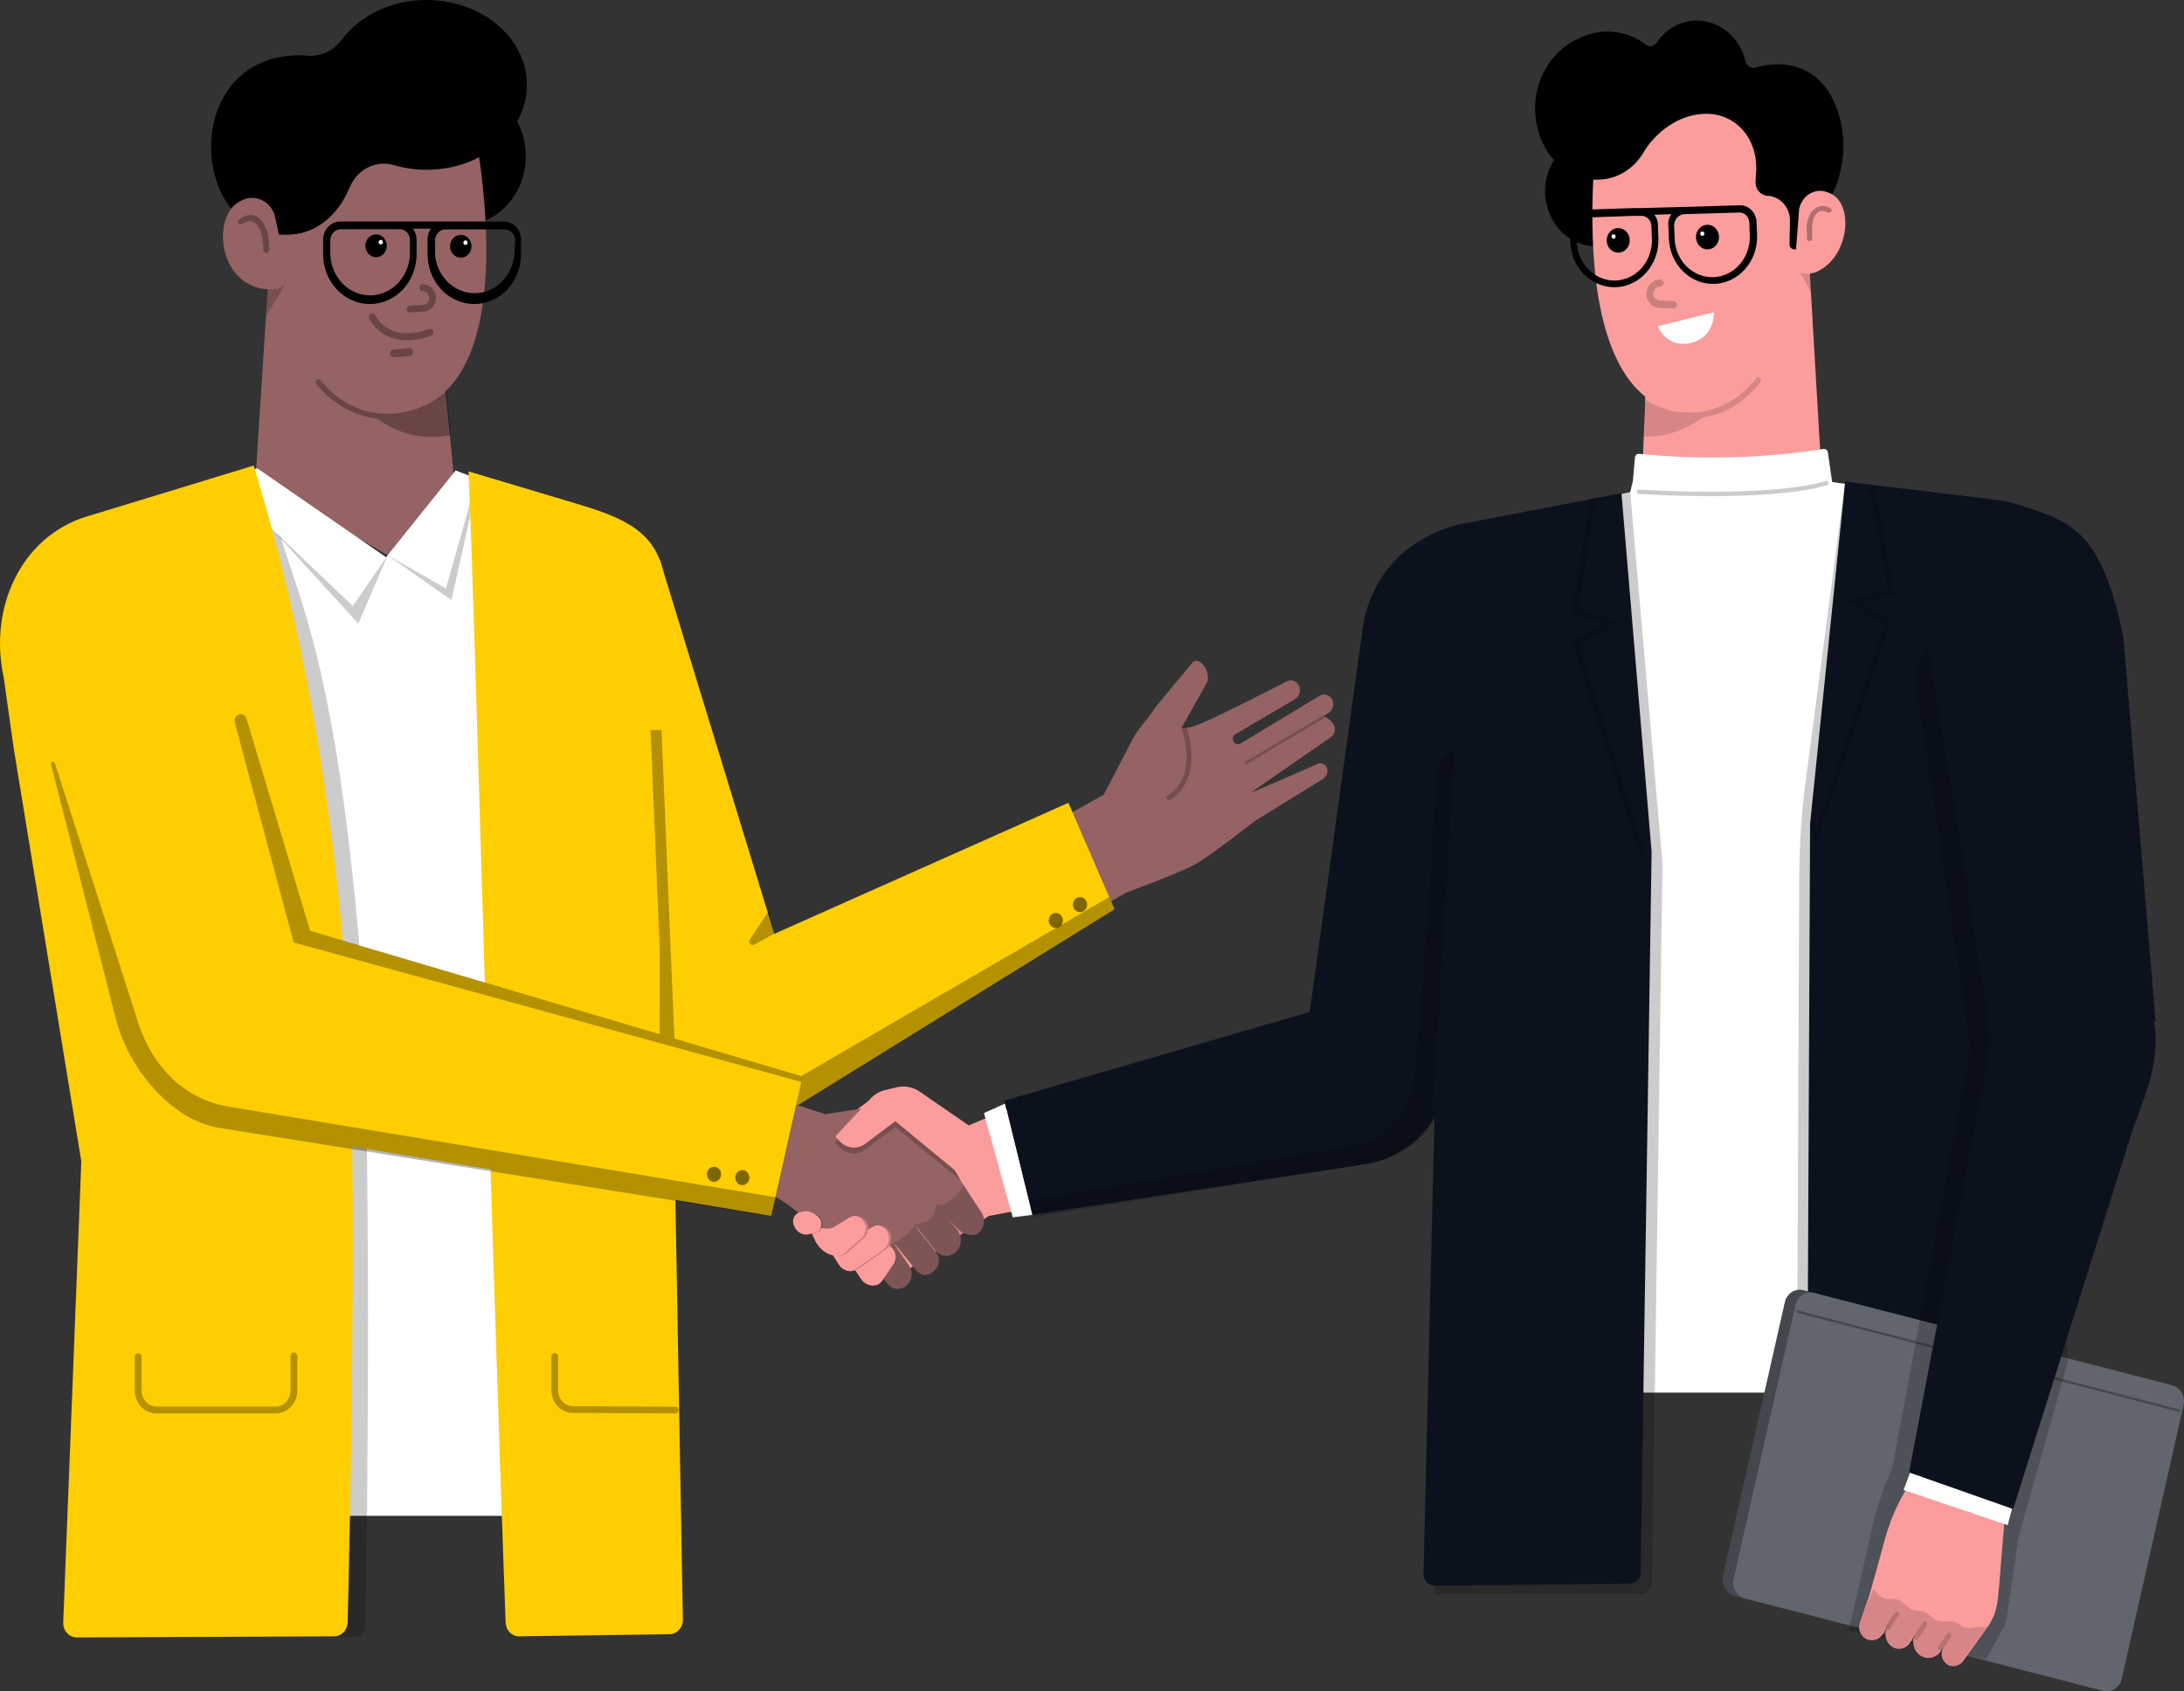
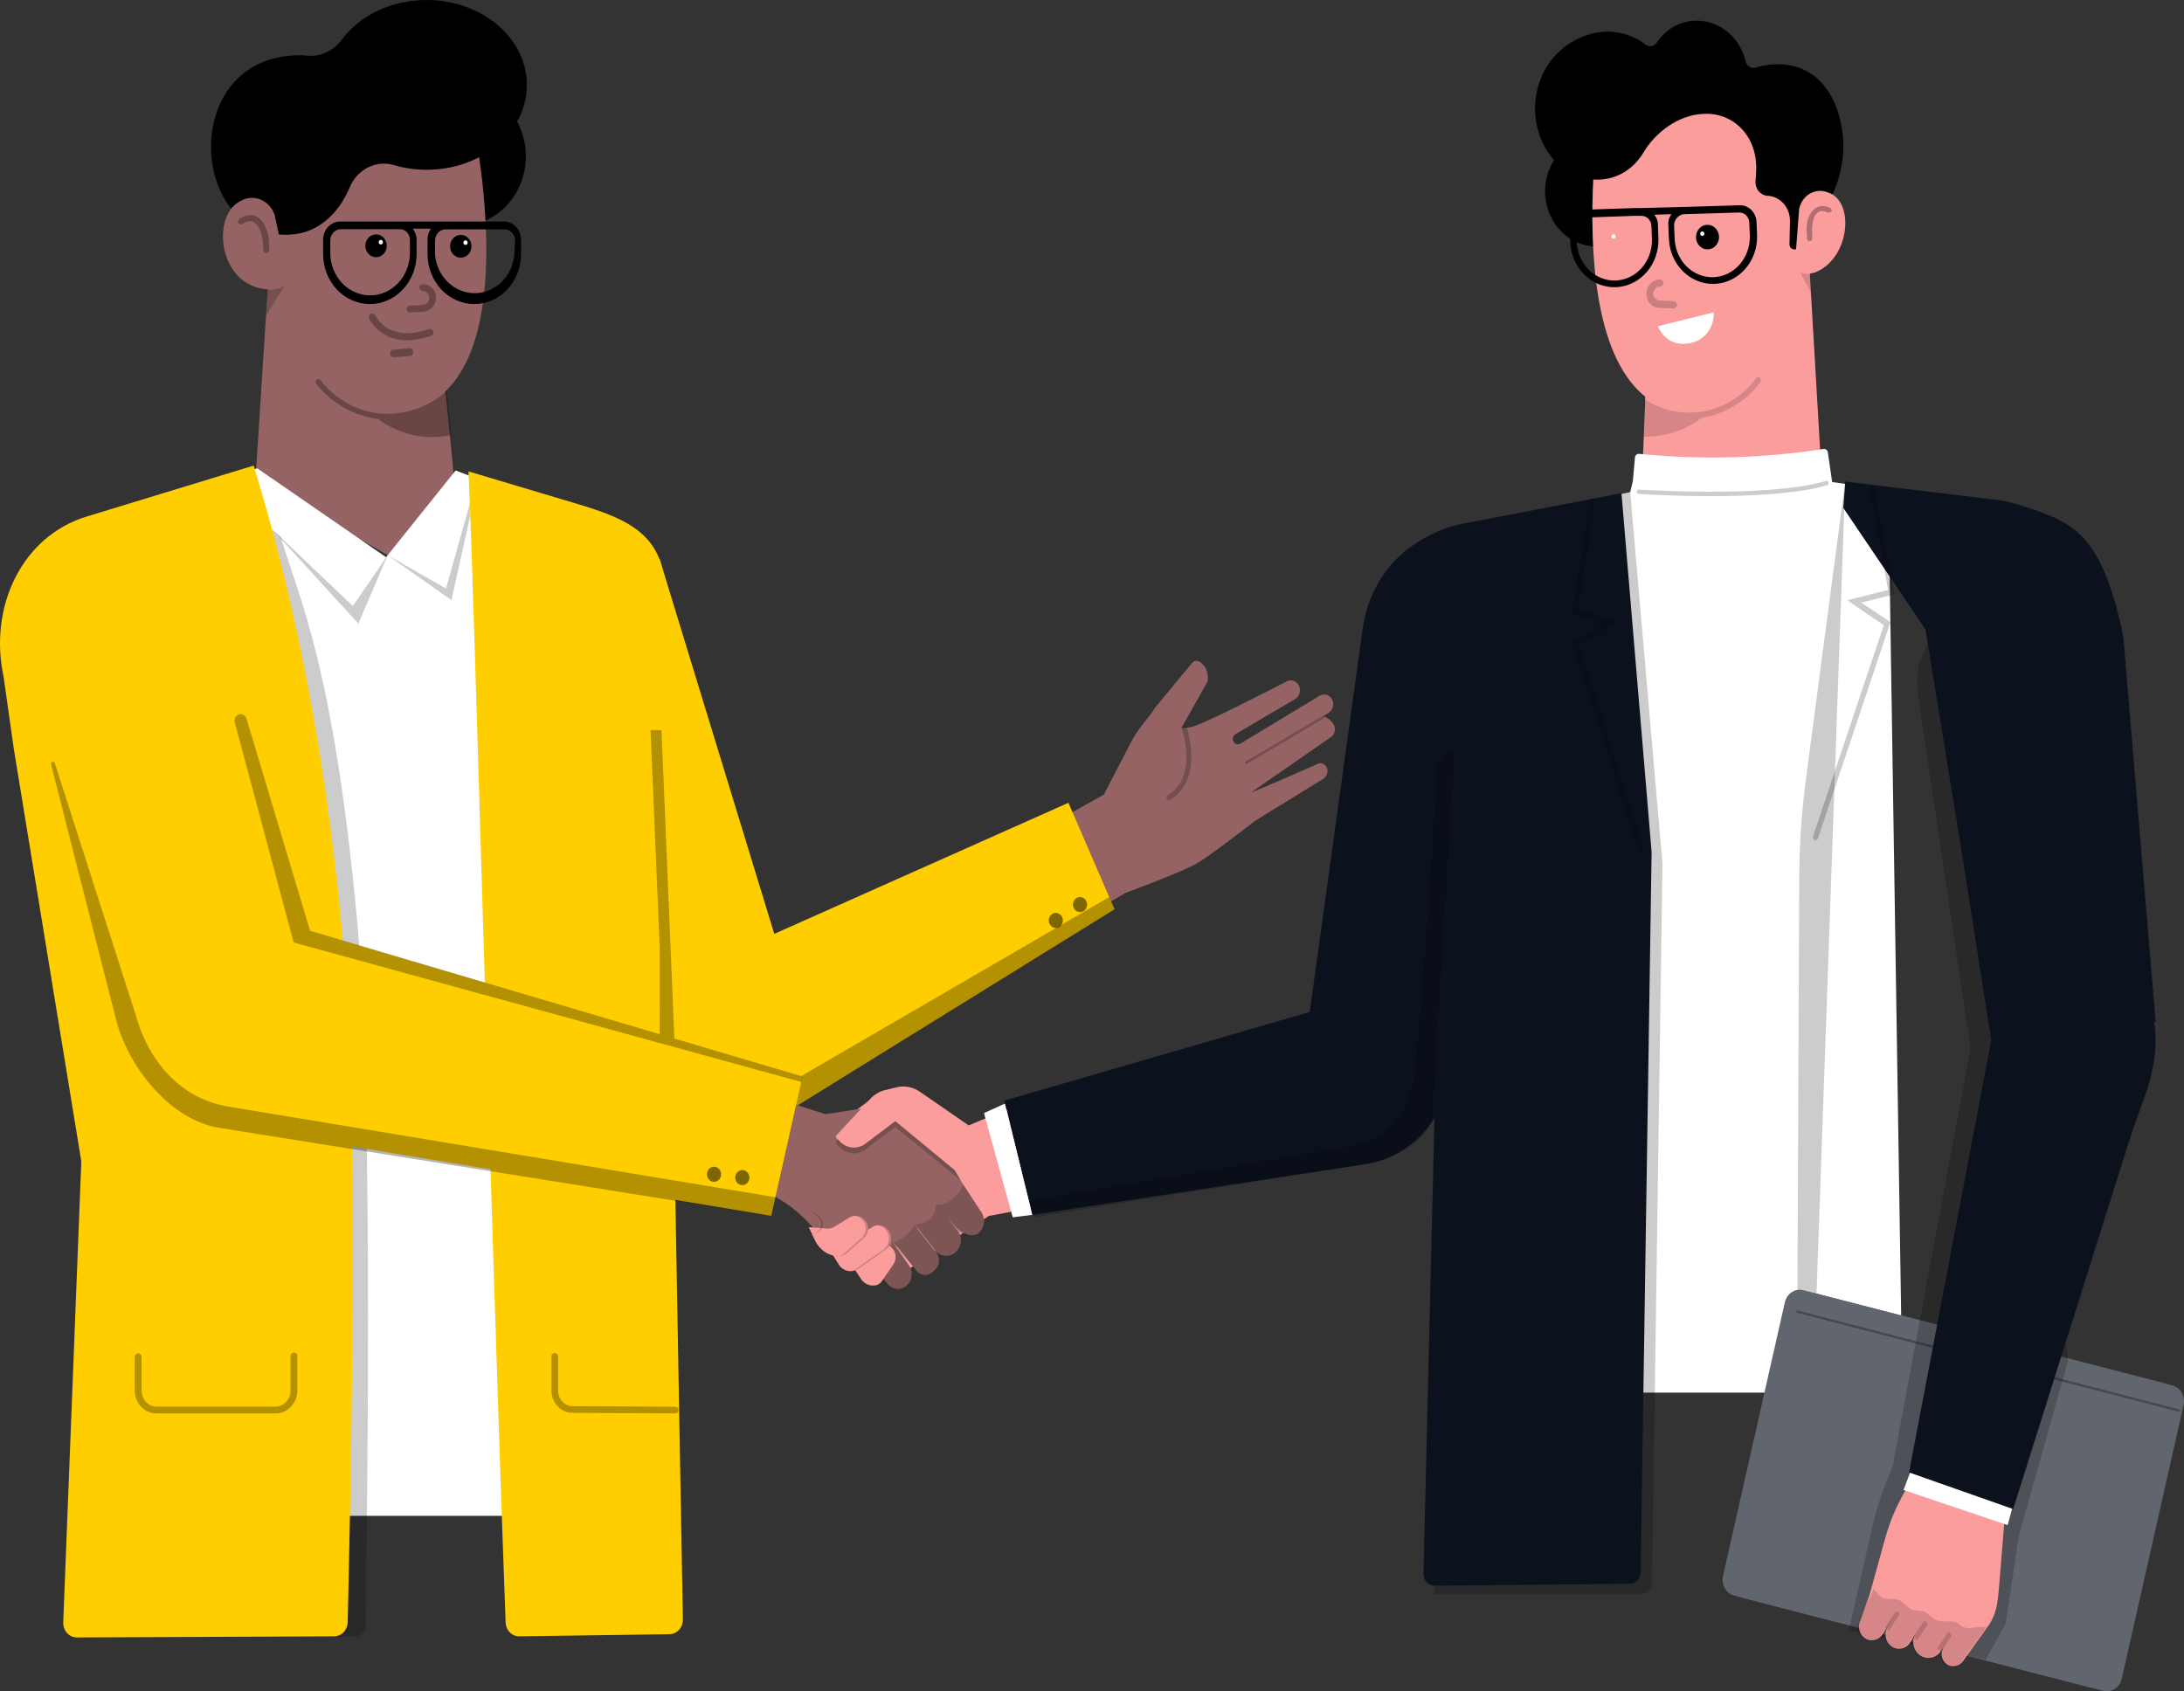
<svg xmlns="http://www.w3.org/2000/svg" width="479" height="371" viewBox="0 0 479 371" fill="none">
  <rect x="0" y="0" width="479" height="371" fill="#333333" stroke="none" />
  <path d="M399.396 102.125C399.396 102.741 385.203 136.012 374.784 136.5C365.734 136.988 360.013 105.682 360.122 105.066L360.819 88.796V80.347C360.35 78.395 358.175 76.559 358.175 73.99C357.49 62.125 356.24 51.364 356.24 51.364C356.24 51.364 392.522 25.426 394.818 55.641L396.933 60.045L399.396 102.125Z" fill="#FC9D9D" />
  <path d="M340.376 111.345L357.538 107.955L358.126 105.489L358.583 100.353C358.594 100.236 358.625 100.123 358.677 100.02C358.729 99.916 358.8 99.825 358.884 99.75C358.969 99.677 359.068 99.622 359.172 99.589C359.277 99.555 359.387 99.544 359.497 99.556C372.969 100.92 386.544 100.563 399.937 98.491C400.15 98.456 400.366 98.51 400.543 98.642C400.72 98.773 400.842 98.972 400.887 99.197L401.836 105.746L414.154 107.505L417.231 305.488H336.134L340.376 111.345Z" fill="white" />
  <path opacity="0.2" d="M404.695 105.644L396.054 171.133C395.129 178.178 394.648 185.283 394.612 192.397L394.059 322.091L397.064 321.706L404.695 105.644Z" fill="black" />
  <path opacity="0.2" d="M357.539 107.955L364.617 189.444L362.334 347.298C362.321 347.938 362.075 348.547 361.649 348.995C361.222 349.444 360.649 349.697 360.05 349.7H314.454L353.621 108.546L357.539 107.955Z" fill="black" />
-   <path d="M398.639 347.863H441.399C442.016 347.865 442.611 347.612 443.058 347.157C443.505 346.704 443.772 346.082 443.803 345.423L450.773 206.535L445.546 192.564L431.052 137.849L415.356 107.506L404.696 105.644L396.993 180.661L396.224 345.282C396.221 345.622 396.284 345.959 396.404 346.272C396.525 346.586 396.703 346.872 396.928 347.111C397.151 347.351 397.419 347.541 397.713 347.671C398.007 347.8 398.321 347.866 398.639 347.863Z" fill="#0B121E" />
  <path d="M474.111 303.287L395.506 283.015C393.706 282.551 391.895 283.734 391.461 285.657L377.897 345.698C377.462 347.622 378.569 349.557 380.369 350.022L458.968 370.292C460.771 370.757 462.586 369.573 463.019 367.651L476.575 307.609C477.019 305.685 475.902 303.75 474.111 303.287Z" fill="#61656D" />
-   <path opacity="0.3" d="M474.111 303.287L395.506 283.015C393.706 282.551 391.895 283.734 391.461 285.657L377.897 345.698C377.462 347.622 378.569 349.557 380.369 350.022L458.968 370.292C460.771 370.757 462.586 369.573 463.019 367.651L476.575 307.609C477.019 305.685 475.902 303.75 474.111 303.287Z" fill="black" />
  <path d="M476.431 303.893L397.835 283.623C396.035 283.158 394.224 284.34 393.789 286.264L380.225 346.305C379.791 348.228 380.898 350.165 382.699 350.628L461.3 370.899C463.103 371.364 464.905 370.181 465.35 368.258L478.906 308.217C479.339 306.293 478.233 304.357 476.431 303.893Z" fill="#61656D" />
  <path opacity="0.4" d="M431.975 324.595C431.761 324.255 431.616 323.87 431.554 323.465C431.383 322.372 431.62 321.253 432.215 320.345C432.318 320.17 432.38 319.972 432.396 319.767C432.412 319.561 432.382 319.356 432.307 319.166C432.233 318.975 432.118 318.806 431.97 318.674C431.822 318.542 431.646 318.451 431.458 318.406C430.26 318.118 429.01 318.198 427.852 318.637C426.99 318.935 426.223 319.486 425.641 320.229C424.591 321.52 424.063 323.203 424.175 324.91C424.287 326.616 425.028 328.205 426.236 329.327C427.444 330.449 429.019 331.013 430.617 330.894C432.214 330.774 433.7 329.982 434.751 328.691C434.878 328.528 434.966 328.334 435.007 328.126C435.046 327.917 435.038 327.701 434.98 327.498C434.923 327.294 434.819 327.109 434.679 326.959C434.538 326.809 434.365 326.699 434.174 326.637C433.242 326.247 432.466 325.526 431.975 324.595Z" fill="white" />
  <path opacity="0.3" d="M394.059 287.677L478.185 309.506" stroke="black" stroke-width="0.5" stroke-miterlimit="10" />
  <path opacity="0.2" d="M451.553 192.564L431.051 137.849C423.167 138.003 419.573 144.179 420.643 152.539L432.18 229.944L415.091 321.706L413.889 324.621C412.265 328.663 411.014 332.865 410.151 337.167L405.476 357.661L435.521 364.081L439.92 356.081L442.732 337.115L453.548 298.592L447.539 236.955L451.553 192.564Z" fill="black" />
  <path d="M193.502 239.306L214.606 250.657L222.802 249.797L226.684 264.898L216.889 266.721L195.425 280.975L175.523 265.899L182.494 247.408L193.502 239.306Z" fill="#FC9D9D" />
  <path d="M287.254 221.983L220.229 241.449L226.407 266.489L299.044 255.433C302.164 255.02 305.164 253.901 307.848 252.152C310.532 250.403 312.835 248.063 314.607 245.289L312.203 345.128C312.185 345.476 312.235 345.825 312.348 346.154C312.46 346.481 312.635 346.782 312.86 347.036C313.084 347.289 313.356 347.49 313.656 347.629C313.957 347.766 314.28 347.837 314.607 347.837L357.427 347.413C358.065 347.413 358.677 347.142 359.128 346.661C359.578 346.179 359.831 345.526 359.831 344.845L362.234 186.901L355.624 108.186L319.679 115.107C315.661 116.129 311.873 117.997 308.538 120.603C305.913 122.678 303.703 125.294 302.037 128.295C300.373 131.296 299.285 134.623 298.839 138.079L287.254 221.983Z" fill="#0B121E" />
  <path d="M440.33 317.468L439.945 329.693L438.455 347.85C438.155 351.189 438.046 353.538 436.304 356.338L430.451 364.492C430.108 364.901 429.667 365.205 429.177 365.366C428.686 365.529 428.163 365.547 427.663 365.416C427.391 365.33 427.135 365.197 426.906 365.018C426.634 364.814 426.402 364.556 426.224 364.256C426.046 363.956 425.925 363.622 425.869 363.273C425.811 362.924 425.819 362.566 425.893 362.219C425.965 361.874 426.102 361.546 426.293 361.256L425.584 362.27C425.176 362.851 424.613 363.283 423.968 363.513C423.324 363.743 422.63 363.757 421.978 363.554C421.662 363.459 421.362 363.312 421.089 363.118C420.362 362.607 419.856 361.808 419.679 360.898C419.504 359.989 419.673 359.041 420.152 358.264L418.95 360.254C418.518 360.954 417.843 361.442 417.075 361.61C416.306 361.78 415.507 361.614 414.852 361.153C414.197 360.692 413.74 359.971 413.582 359.15C413.424 358.328 413.578 357.474 414.01 356.774L415.573 354.206L412.917 358.431C412.579 358.975 412.09 359.393 411.518 359.623C410.947 359.854 410.322 359.886 409.732 359.715C409.556 359.664 409.387 359.59 409.227 359.497C408.565 359.127 408.067 358.493 407.843 357.732C407.618 356.972 407.683 356.148 408.025 355.439L409.972 350.046L411.931 343.009C413.433 337.641 414.215 333.725 417.027 328.537L417.832 327.073C418.986 324.985 420.331 323.023 421.846 321.218C423.204 319.6 424.742 317.365 424.682 315.285L440.33 317.468Z" fill="#FC9D9D" />
  <path opacity="0.15" d="M427.348 365.506C427.076 365.426 426.819 365.295 426.591 365.121C426.318 364.917 426.087 364.659 425.909 364.359C425.732 364.059 425.61 363.725 425.554 363.376C425.496 363.026 425.504 362.668 425.578 362.321C425.65 361.976 425.786 361.649 425.978 361.358L425.281 362.36C424.87 362.937 424.306 363.367 423.663 363.595C423.02 363.825 422.327 363.842 421.676 363.644C421.361 363.544 421.061 363.396 420.786 363.208C420.426 362.955 420.116 362.628 419.874 362.247C419.634 361.866 419.464 361.437 419.379 360.986C419.292 360.535 419.291 360.07 419.373 359.618C419.456 359.166 419.622 358.738 419.861 358.354L418.659 360.344C418.211 361 417.543 361.447 416.795 361.591C416.046 361.735 415.275 361.565 414.64 361.117C414.006 360.669 413.557 359.977 413.389 359.186C413.22 358.393 413.342 357.563 413.732 356.864L415.282 354.296L412.638 358.521C412.298 359.066 411.807 359.484 411.233 359.713C410.66 359.945 410.032 359.977 409.441 359.805C409.268 359.746 409.099 359.672 408.936 359.586C408.274 359.217 407.777 358.583 407.552 357.822C407.326 357.062 407.392 356.237 407.735 355.529L410.643 349.249L410.847 348.53L411.893 349.647C412.188 350.016 412.557 350.307 412.974 350.501C413.39 350.694 413.842 350.785 414.296 350.765L415.15 350.688C415.914 350.695 416.654 350.975 417.253 351.484L418.527 352.562C418.998 352.985 419.583 353.233 420.197 353.269L421.183 353.384C421.812 353.409 422.418 353.656 422.901 354.09L424.007 355.002C424.561 355.426 425.223 355.658 425.906 355.67H427.829C428.567 355.649 429.288 355.914 429.86 356.415C430.254 356.767 430.725 357.005 431.23 357.108C431.735 357.212 432.255 357.176 432.744 357.005L435.749 356.838L430.28 364.427C429.956 364.91 429.5 365.272 428.975 365.466C428.449 365.659 427.88 365.673 427.348 365.506Z" fill="black" />
  <g opacity="0.15">
    <path d="M416.415 354.374C416.496 354.256 416.529 354.109 416.509 353.964C416.49 353.82 416.416 353.691 416.307 353.603C416.189 353.525 416.049 353.499 415.914 353.53C415.779 353.561 415.662 353.647 415.586 353.77L413.411 357.019L414.276 357.738L416.415 354.374Z" fill="black" />
  </g>
  <g opacity="0.15">
    <path d="M420.304 359.087L422.263 356.21C422.267 356.197 422.268 356.185 422.266 356.172C422.264 356.158 422.26 356.146 422.252 356.134C422.245 356.123 422.237 356.114 422.226 356.108C422.215 356.101 422.203 356.096 422.191 356.095H422.059L420.1 358.945L420.304 359.087Z" fill="white" />
    <path d="M422.299 355.645C422.338 355.655 422.375 355.674 422.405 355.701C422.436 355.727 422.461 355.76 422.479 355.799C422.582 355.9 422.649 356.034 422.673 356.18C422.697 356.325 422.675 356.476 422.612 356.608L420.436 359.857L419.583 359.125L421.746 355.889C421.804 355.78 421.895 355.694 422.005 355.647C422.114 355.601 422.235 355.596 422.347 355.632L422.299 355.645Z" fill="black" />
  </g>
  <g opacity="0.15">
    <path d="M425.522 361.77L427.505 358.803V358.662H427.373L425.39 361.513L425.522 361.77Z" fill="white" />
    <path d="M427.576 358.11C427.673 358.11 427.673 358.11 427.745 358.277C427.849 358.375 427.92 358.51 427.944 358.656C427.968 358.804 427.944 358.955 427.877 359.086L425.714 362.322L424.86 361.603L427.024 358.367C427.081 358.257 427.173 358.172 427.282 358.126C427.391 358.078 427.512 358.073 427.624 358.11H427.576Z" fill="black" />
  </g>
  <path d="M419.898 320.422L417.494 326.842L440.328 334.547L442.732 325.558L419.898 320.422Z" fill="white" />
  <path opacity="0.2" d="M314.138 244.66C314.138 248.512 307.709 254.278 299.044 255.433L226.635 266.99L225.77 263.395L295.474 251.53C304.139 250.374 309.379 244.249 310.329 234.978C312.336 215.28 314.234 184.615 315.016 171.402C315.22 167.794 315.616 164.981 319.006 164.981L314.138 244.66Z" fill="black" />
  <path opacity="0.2" d="M206.785 254.496C206.785 254.496 209.946 254.496 211.592 250.362C211.621 250.283 211.664 250.211 211.72 250.151C211.775 250.091 211.841 250.042 211.913 250.008C211.985 249.975 212.063 249.957 212.143 249.957C212.222 249.956 212.3 249.971 212.373 250.002C212.447 250.033 212.514 250.079 212.57 250.138C212.627 250.197 212.671 250.268 212.703 250.345C212.734 250.422 212.751 250.505 212.752 250.59C212.753 250.675 212.739 250.758 212.71 250.837C212.318 251.935 211.716 252.932 210.942 253.766C210.168 254.599 209.239 255.251 208.215 255.678L206.785 254.496Z" fill="black" />
  <path d="M472.489 224.204L472.777 224.115L465.698 139.685C465.446 138.478 465.182 137.335 464.917 136.231V136.141C460.11 116.07 453.837 114.311 442.588 110.664C441.086 110.197 439.551 109.862 437.997 109.663L404.719 105.644L404.274 111.409L422.301 138.08L430.546 188.738L436.723 228.198L418.696 322.99L441.53 331.029L466.9 250.49C467.982 247.023 469.304 243.62 470.506 240.217C472.308 235.338 473.294 229.187 472.489 224.513V224.204Z" fill="#0B121E" />
  <path d="M85.027 121.797L57.241 105.656C56.561 104.785 56.194 103.682 56.207 102.548L58.839 61.457L59.356 53.329C60.858 21.945 99.136 47.614 99.136 47.614C99.136 47.614 98.102 58.735 97.73 71.062C97.742 73.495 97.488 75.921 96.972 78.291L99.376 102.689C99.466 103.452 99.377 104.228 99.118 104.946C98.857 105.662 98.434 106.299 97.886 106.799L85.027 121.797Z" fill="#956363" />
  <path d="M101.057 49.515C108.936 49.515 115.323 42.691 115.323 34.273C115.323 25.854 108.936 19.03 101.057 19.03C93.178 19.03 86.792 25.854 86.792 34.273C86.792 42.691 93.178 49.515 101.057 49.515Z" fill="black" />
  <path d="M103.499 25.451C103.499 25.451 117.103 86.407 87.875 90.516C62.541 94.124 59.729 51.916 59.729 51.916L60.931 24.552L103.499 25.451Z" fill="#956363" />
  <path d="M93.536 0C85.652 0 78.741 3.531 74.872 8.822C73.893 10.098 72.616 11.075 71.17 11.656C69.724 12.235 68.162 12.395 66.639 12.122C65.713 12.09 64.786 12.116 63.863 12.199C38.493 14.099 42.099 54.574 65.065 51.313C69.872 50.606 74.247 46.959 76.686 41.13C77.478 39.204 78.893 37.646 80.671 36.743C82.45 35.84 84.474 35.652 86.373 36.212C88.721 36.901 91.148 37.247 93.584 37.239C105.722 37.239 115.553 28.905 115.553 18.619C115.553 8.334 105.674 0 93.536 0Z" fill="black" />
  <path opacity="0.2" d="M58.683 63.487C59.995 63.597 61.307 63.28 62.445 62.575L58.311 69.394L58.683 63.487Z" fill="black" />
  <path d="M60.249 47.204C60.002 46.429 59.598 45.72 59.068 45.13C58.536 44.539 57.891 44.079 57.177 43.783C56.462 43.487 55.696 43.362 54.931 43.416C54.166 43.469 53.422 43.702 52.75 44.096C46.368 47.114 47.678 62.549 58.47 63.447C64.095 63.948 62.965 60.443 62.076 55.743L60.249 47.204Z" fill="#956363" />
  <path opacity="0.3" d="M52.46 48.115C52.894 47.751 53.393 47.483 53.924 47.327C54.456 47.17 55.013 47.128 55.561 47.204C56.078 47.355 56.558 47.62 56.973 47.983C57.386 48.346 57.725 48.798 57.964 49.309C58.653 50.591 59.009 52.045 58.998 53.521L59.082 54.805C59.083 54.897 59.068 54.988 59.036 55.072C59.004 55.159 58.956 55.236 58.896 55.3C58.834 55.364 58.762 55.415 58.683 55.45C58.604 55.485 58.518 55.501 58.433 55.499C58.346 55.503 58.26 55.487 58.179 55.454C58.098 55.42 58.024 55.369 57.962 55.305C57.901 55.239 57.851 55.162 57.819 55.076C57.786 54.99 57.77 54.898 57.772 54.805L57.676 53.521C57.636 52.301 57.35 51.106 56.835 50.016C56.478 49.335 55.913 48.805 55.236 48.513C54.505 48.449 53.777 48.662 53.181 49.117C53.026 49.209 52.845 49.239 52.67 49.202C52.496 49.164 52.341 49.062 52.232 48.911C52.148 48.809 52.148 48.411 52.46 48.115Z" fill="black" />
  <path opacity="0.3" d="M98.91 95.435L97.972 85.599C95.569 88.308 88.49 92.225 80.51 90.221C76.512 89.161 72.932 86.774 70.283 83.403C70.236 83.335 70.176 83.277 70.108 83.235C70.038 83.192 69.962 83.165 69.883 83.155C69.803 83.146 69.724 83.154 69.648 83.178C69.572 83.204 69.502 83.245 69.442 83.3C69.318 83.407 69.237 83.561 69.219 83.729C69.201 83.897 69.247 84.067 69.346 84.199C72.791 88.484 77.615 91.232 82.866 91.904C85.182 93.611 87.796 94.803 90.551 95.41C93.308 96.016 96.151 96.025 98.91 95.435Z" fill="black" />
  <path opacity="0.3" d="M89.99 78.087C89.894 78.189 89.99 78.189 89.99 78.087L86.385 78.382C86.175 78.39 85.972 78.311 85.816 78.162C85.659 78.015 85.561 77.808 85.543 77.586C85.531 77.473 85.542 77.36 85.575 77.252C85.606 77.144 85.659 77.044 85.73 76.959C85.799 76.874 85.886 76.806 85.982 76.76C86.078 76.713 86.183 76.688 86.288 76.687L89.762 76.379C89.962 76.353 90.164 76.412 90.324 76.544C90.484 76.677 90.588 76.871 90.615 77.085C90.603 77.727 90.363 78.087 89.99 78.087Z" fill="black" />
  <path opacity="0.3" d="M91.302 74.477C84.92 75.479 82.012 71.768 80.978 69.97C80.888 69.78 80.868 69.562 80.92 69.358C80.975 69.153 81.097 68.978 81.266 68.866C81.441 68.766 81.646 68.74 81.837 68.795C82.03 68.849 82.195 68.98 82.3 69.161C83.237 70.972 86.422 74.875 94.114 72.166C94.3 72.121 94.495 72.147 94.665 72.238C94.836 72.329 94.973 72.481 95.051 72.667C95.098 72.866 95.076 73.076 94.99 73.26C94.904 73.444 94.759 73.589 94.582 73.668C93.516 74.052 92.417 74.323 91.302 74.477Z" fill="black" />
  <path d="M82.479 56.423C83.773 56.423 84.823 55.302 84.823 53.919C84.823 52.536 83.773 51.415 82.479 51.415C81.185 51.415 80.135 52.536 80.135 53.919C80.135 55.302 81.185 56.423 82.479 56.423Z" fill="black" />
  <path d="M83.515 53.625C83.773 53.625 83.984 53.401 83.984 53.124C83.984 52.848 83.773 52.623 83.515 52.623C83.257 52.623 83.046 52.848 83.046 53.124C83.046 53.401 83.257 53.625 83.515 53.625Z" fill="white" />
  <path d="M101.06 56.526C102.354 56.526 103.403 55.406 103.403 54.023C103.403 52.64 102.354 51.519 101.06 51.519C99.766 51.519 98.716 52.64 98.716 54.023C98.716 55.406 99.766 56.526 101.06 56.526Z" fill="black" />
  <path d="M102.096 53.727C102.355 53.727 102.565 53.502 102.565 53.226C102.565 52.949 102.355 52.726 102.096 52.726C101.837 52.726 101.627 52.949 101.627 53.226C101.627 53.502 101.837 53.727 102.096 53.727Z" fill="white" />
  <path opacity="0.3" d="M93.009 68.365L89.908 68.558C89.728 68.551 89.556 68.479 89.421 68.352C89.285 68.226 89.193 68.054 89.163 67.864C89.168 67.67 89.235 67.484 89.353 67.337C89.472 67.19 89.633 67.09 89.812 67.055L92.913 66.863C93.271 66.813 93.597 66.619 93.825 66.321C94.055 66.022 94.168 65.641 94.144 65.257C94.12 64.872 93.959 64.513 93.694 64.249C93.43 63.988 93.081 63.843 92.721 63.845C92.541 63.836 92.37 63.763 92.234 63.637C92.099 63.511 92.008 63.34 91.975 63.152C91.879 62.741 92.252 62.445 92.636 62.343C93.364 62.304 94.078 62.563 94.633 63.067C95.188 63.569 95.545 64.279 95.629 65.052C95.68 65.86 95.434 66.656 94.945 67.275C94.457 67.892 93.763 68.283 93.009 68.365Z" fill="black" />
  <path d="M110.504 48.59H74.642C74.147 48.586 73.655 48.689 73.197 48.889C72.738 49.09 72.321 49.385 71.97 49.758C71.619 50.132 71.342 50.577 71.153 51.066C70.963 51.555 70.867 52.08 70.868 52.609V55.742C70.868 57.181 71.134 58.606 71.648 59.934C72.164 61.263 72.918 62.471 73.87 63.488C74.823 64.505 75.953 65.311 77.197 65.862C78.441 66.412 79.773 66.696 81.12 66.696C82.466 66.696 83.798 66.412 85.042 65.862C86.286 65.311 87.417 64.505 88.369 63.488C89.321 62.471 90.075 61.263 90.591 59.934C91.106 58.606 91.371 57.181 91.371 55.742V52.609C91.366 51.712 91.069 50.845 90.53 50.157H94.508C94 50.856 93.742 51.726 93.775 52.609V55.742C93.775 58.647 94.855 61.434 96.777 63.488C98.7 65.541 101.307 66.696 104.026 66.696C106.744 66.696 109.352 65.541 111.275 63.488C113.197 61.434 114.277 58.647 114.277 55.742V52.609C114.278 52.08 114.182 51.555 113.994 51.066C113.804 50.577 113.526 50.132 113.175 49.758C112.824 49.385 112.407 49.09 111.949 48.889C111.49 48.689 110.999 48.586 110.504 48.59ZM89.905 52.609V55.742C89.836 58.158 88.893 60.451 87.275 62.14C85.656 63.827 83.488 64.78 81.225 64.794C78.963 64.809 76.785 63.886 75.147 62.219C73.508 60.553 72.54 58.273 72.442 55.858V52.725C72.448 52.076 72.692 51.456 73.122 50.998C73.551 50.539 74.131 50.279 74.738 50.272H87.705C88.287 50.272 88.845 50.519 89.257 50.957C89.669 51.394 89.901 51.989 89.905 52.609ZM112.811 55.742C112.632 58.064 111.646 60.232 110.049 61.816C108.451 63.402 106.356 64.292 104.176 64.311C101.996 64.331 99.887 63.478 98.264 61.922C96.643 60.364 95.624 58.216 95.409 55.897V52.763C95.415 52.115 95.659 51.495 96.088 51.036C96.517 50.578 97.097 50.317 97.704 50.311H110.672C111.281 50.315 111.864 50.573 112.295 51.032C112.728 51.491 112.973 52.112 112.979 52.763L112.811 55.742Z" fill="black" />
  <path d="M62.03 332.581C75.102 208.509 51.565 132.703 43.265 106.576L56.421 102.728L84.67 122.224L99.93 103.202L105.444 105.306C106.568 128.535 122.068 232.687 137.005 332.517H62.03V332.581Z" fill="white" />
  <path opacity="0.2" d="M72.902 359.047C72.902 359.047 64.489 139.556 57.338 114.066L61.581 117.829C65.607 131.338 73.418 146.618 78.586 204.852C81.891 242.091 80.437 340.094 80.161 356.658C80.149 357.297 79.902 357.904 79.475 358.351C79.049 358.797 78.474 359.047 77.877 359.047H72.902Z" fill="black" />
  <path d="M73.297 358.945C74.068 358.942 74.808 358.619 75.359 358.043C75.911 357.468 76.232 356.686 76.254 355.863C76.674 338.63 78.585 253.392 76.182 218.978C71.795 155.556 59.909 116.417 55.643 102.125L19 113.31C4.783 117.65 -2.548 133.162 0.805 148.545L3.004 164.121L17.834 254.766L13.868 355.889C13.854 356.316 13.92 356.743 14.063 357.143C14.206 357.543 14.423 357.907 14.702 358.216C14.98 358.524 15.314 358.769 15.682 358.936C16.051 359.103 16.447 359.189 16.849 359.189L73.297 358.945Z" fill="#FFCE00" />
  <path d="M246.838 195.864C246.838 195.864 259.217 191.331 262.39 189.443C264.866 188.159 275.262 180.057 275.262 180.057L290.248 170.824C292.375 169.09 290.344 166.484 288.613 167.742C288.613 167.742 274.54 173.944 274.444 173.79L291.918 161.681C292.137 161.528 292.322 161.329 292.466 161.097C292.609 160.864 292.705 160.602 292.751 160.328C292.795 160.054 292.788 159.773 292.727 159.502C292.667 159.231 292.555 158.977 292.399 158.753C291.848 157.97 291.078 157.395 290.201 157.11L291.402 156.365C291.639 156.213 291.846 156.013 292.009 155.774C292.173 155.535 292.289 155.264 292.352 154.977C292.414 154.689 292.423 154.391 292.375 154.1C292.328 153.808 292.226 153.531 292.075 153.283C291.797 152.84 291.374 152.524 290.889 152.398C290.404 152.272 289.892 152.346 289.456 152.602C285.502 155.004 275.345 161.129 272.064 163.106C271.932 163.189 271.787 163.241 271.634 163.259C271.483 163.278 271.329 163.264 271.182 163.218C271.036 163.171 270.9 163.092 270.783 162.987C270.667 162.882 270.57 162.752 270.502 162.606C270.377 162.333 270.355 162.02 270.441 161.731C270.525 161.442 270.711 161.198 270.959 161.052L284.047 153.347C284.291 153.202 284.507 153.006 284.678 152.769C284.85 152.533 284.975 152.262 285.046 151.973C285.117 151.684 285.131 151.383 285.091 151.086C285.049 150.791 284.951 150.507 284.805 150.253C284.546 149.803 284.142 149.473 283.669 149.323C283.197 149.174 282.689 149.216 282.245 149.444C277.75 151.768 265.251 158.188 261.814 159.318C261.307 159.494 260.783 159.602 260.251 159.639C259.884 159.686 259.513 159.686 259.145 159.639L264.829 149.521C265.019 148.668 264.941 147.772 264.606 146.97C264.272 146.17 263.7 145.509 262.979 145.09C262.723 144.958 262.433 144.921 262.154 144.984C261.877 145.046 261.625 145.206 261.442 145.437L253.317 155.261C252.476 156.904 249.47 159.845 248.1 162.747L242.091 174.304L227.285 182.599L236.022 202.284L246.838 195.864Z" fill="#956363" />
  <path opacity="0.3" d="M273.277 167.614C273.231 167.613 273.185 167.599 273.146 167.574C273.106 167.55 273.072 167.515 273.048 167.473C273.014 167.405 273.006 167.324 273.026 167.25C273.046 167.175 273.093 167.112 273.157 167.075L290.078 157.059C290.142 157.026 290.216 157.018 290.285 157.04C290.354 157.061 290.413 157.109 290.451 157.174C290.467 157.207 290.478 157.243 290.482 157.28C290.485 157.317 290.482 157.356 290.472 157.391C290.461 157.427 290.444 157.461 290.423 157.489C290.4 157.519 290.374 157.542 290.342 157.56L273.373 167.614C273.34 167.621 273.308 167.621 273.277 167.614Z" fill="#231F20" />
  <path opacity="0.3" d="M256.645 175.447C256.563 175.503 256.466 175.53 256.369 175.524C256.253 175.524 256.14 175.483 256.049 175.407C255.956 175.331 255.89 175.225 255.86 175.105C255.83 174.986 255.839 174.859 255.882 174.745C255.926 174.629 256.005 174.534 256.104 174.471C263.003 170.208 259.157 159.742 259.121 159.64C259.098 159.551 259.098 159.459 259.121 159.37C259.489 159.416 259.86 159.416 260.226 159.37C260.719 160.975 263.76 171.043 256.645 175.447Z" fill="#231F20" />
  <path d="M244.435 199.446L164.563 248.884C160.703 250.159 156.542 249.906 152.842 248.174C149.142 246.44 146.149 243.343 144.41 239.446L107.706 141.122L144.685 122.67L169.815 204.852L234.329 176.101L244.435 199.446Z" fill="#FFCE00" />
  <path d="M146.838 358.483C147.229 358.476 147.615 358.386 147.975 358.221C148.334 358.055 148.658 357.814 148.931 357.513C149.204 357.213 149.418 356.858 149.562 356.469C149.706 356.08 149.776 355.665 149.77 355.247L146.285 160.154C146.201 157.341 145.888 140.969 145.888 130.375C145.888 117.534 138.173 113.99 126.732 110.574L102.768 103.409V104.051C103.969 127.833 107.322 258.567 110.892 355.863C110.901 356.278 110.987 356.686 111.144 357.066C111.302 357.445 111.528 357.788 111.809 358.074C112.09 358.361 112.421 358.585 112.783 358.734C113.146 358.883 113.532 358.955 113.92 358.945L146.838 358.483Z" fill="#FFCE00" />
  <path opacity="0.3" d="M243.281 196.775L170.115 239.305L173.048 243.645L244.435 199.446L243.281 196.775Z" fill="black" />
  <path opacity="0.3" d="M144.683 229.252L144.695 208.18L142.676 160.154H145.079L148.288 236.956" fill="black" />
  <path d="M215.051 265.642L211.145 259.684L200.329 241.244L189.416 243.119L181.004 244.403L169.923 240.808L166.318 261.045C173.697 263.074 179.117 270.252 179.117 270.252L191.916 278.175L194.596 281.565C194.853 281.89 195.168 282.157 195.522 282.352C195.876 282.546 196.262 282.664 196.659 282.7C197.056 282.735 197.455 282.686 197.834 282.556C198.214 282.427 198.565 282.219 198.869 281.944C199.173 281.669 199.423 281.333 199.605 280.955C199.787 280.576 199.897 280.164 199.931 279.74C199.963 279.315 199.918 278.889 199.796 278.484C199.675 278.079 199.48 277.704 199.223 277.379C199.223 277.379 196.11 272.859 195.882 272.679C196.05 272.884 196.892 273.539 197.084 273.809L200.99 278.727C201.201 278.995 201.461 279.216 201.752 279.378C202.044 279.539 202.364 279.636 202.69 279.664C203.017 279.694 203.348 279.653 203.66 279.545C203.973 279.437 204.261 279.264 204.511 279.035L205.064 278.547C205.566 278.085 205.879 277.429 205.933 276.723C205.987 276.016 205.778 275.315 205.352 274.772L201.447 269.854C201.23 269.597 200.737 268.737 200.593 268.57C200.762 268.724 201.543 269.79 201.903 270.252L205.1 274.271C205.648 274.962 206.432 275.394 207.276 275.468C208.121 275.543 208.96 275.255 209.607 274.669C210.253 274.084 210.657 273.247 210.727 272.344C210.797 271.441 210.527 270.545 209.979 269.854L206.77 265.835C206.266 265.193 204.98 263.819 204.727 263.588C204.824 263.78 209.535 269.071 209.535 269.071C210.736 270.509 213.284 271.639 214.63 270.47C214.956 270.184 215.225 269.831 215.423 269.433C215.621 269.035 215.742 268.598 215.782 268.15C215.82 267.701 215.777 267.248 215.651 266.818C215.526 266.388 215.321 265.988 215.051 265.642Z" fill="#956363" />
  <path opacity="0.2" d="M201.444 269.854C201.24 269.598 200.687 268.57 200.591 268.57C199.918 270.355 197.526 272.012 195.855 272.692C195.952 272.872 200.987 278.74 200.987 278.74C201.199 279.009 201.458 279.231 201.75 279.391C202.041 279.552 202.361 279.65 202.688 279.679C203.016 279.707 203.345 279.666 203.658 279.558C203.97 279.45 204.258 279.277 204.508 279.049L205.061 278.561C205.565 278.098 205.876 277.443 205.93 276.736C205.984 276.03 205.776 275.329 205.35 274.785L201.444 269.854Z" fill="#231F20" />
  <path opacity="0.2" d="M195.859 272.68C195.369 273.803 194.729 274.845 193.96 275.774C192.969 276.583 191.811 277.129 190.583 277.367C190.959 277.643 191.363 277.875 191.785 278.06L194.573 281.566C195.094 282.221 195.835 282.629 196.637 282.701C197.437 282.771 198.233 282.499 198.846 281.944C199.46 281.388 199.842 280.596 199.908 279.74C199.975 278.884 199.721 278.034 199.2 277.379L195.859 272.68Z" fill="#231F20" />
  <path opacity="0.2" d="M209.979 269.841L206.769 265.822C206.445 265.398 205.724 264.345 205.279 264.152C205.257 265.391 204.789 266.574 203.97 267.452C202.973 268.174 201.796 268.558 200.593 268.557C200.98 269.159 201.419 269.723 201.902 270.239L205.1 274.258C205.37 274.601 205.703 274.882 206.076 275.088C206.45 275.293 206.857 275.418 207.275 275.455C207.695 275.492 208.115 275.441 208.516 275.303C208.915 275.166 209.286 274.946 209.607 274.656C209.926 274.366 210.191 274.012 210.382 273.612C210.574 273.214 210.691 272.779 210.726 272.331C210.76 271.884 210.712 271.434 210.584 271.007C210.456 270.579 210.25 270.184 209.979 269.841Z" fill="#231F20" />
  <path opacity="0.2" d="M215.053 265.642C214.705 265.218 211.448 260.005 211.148 259.684C211.015 262.021 206.605 265.102 205.283 264.152L210.174 270.059C210.446 270.402 210.777 270.683 211.151 270.889C211.524 271.094 211.931 271.219 212.35 271.256C212.769 271.293 213.189 271.242 213.59 271.104C213.99 270.967 214.36 270.747 214.681 270.457C215 270.167 215.265 269.813 215.457 269.413C215.649 269.015 215.766 268.58 215.801 268.132C215.835 267.685 215.786 267.235 215.659 266.808C215.531 266.38 215.325 265.985 215.053 265.642Z" fill="#231F20" />
  <path d="M7.271 160.602L25.971 226.682C27.429 231.856 30.24 236.476 34.072 239.999C37.904 243.523 42.599 245.804 47.604 246.573L169.142 266.707L176.004 236.12L67.77 204.172L54.55 154.772" fill="#FFCE00" />
  <path opacity="0.3" d="M176.05 236.147L68.008 204.173L54.067 157.65C54.006 157.453 53.906 157.272 53.775 157.121C53.643 156.968 53.483 156.849 53.304 156.768C53.125 156.688 52.933 156.65 52.739 156.655C52.544 156.661 52.355 156.711 52.18 156.802C51.9 156.954 51.679 157.204 51.554 157.511C51.429 157.819 51.409 158.164 51.495 158.485L64.403 206.741L175.786 237.354L176.05 236.147Z" fill="black" />
  <path opacity="0.3" d="M29.831 222.831L12.008 167.358C11.963 167.255 11.885 167.174 11.788 167.128C11.692 167.083 11.582 167.078 11.481 167.113C11.382 167.147 11.296 167.22 11.242 167.317C11.188 167.414 11.17 167.53 11.191 167.64L25.612 224.295C28.605 234.876 37.87 245.829 48.11 247.409L169.143 266.76L170.069 262.625L50.273 242.773C40.13 241.194 32.823 233.438 29.831 222.831Z" fill="black" />
  <path d="M224.255 257.796L210.843 257.886L196.362 245.943L189.908 250.797C189.092 251.456 188.085 251.787 187.063 251.732C186.043 251.678 185.071 251.243 184.32 250.502L183.406 249.577C183.375 249.547 183.35 249.508 183.333 249.466C183.316 249.425 183.308 249.378 183.308 249.334C183.308 249.287 183.316 249.242 183.333 249.2C183.35 249.159 183.375 249.12 183.406 249.09L190.905 241.012C191.774 240.078 192.875 239.427 194.078 239.138L196.602 238.521C197.509 238.293 198.45 238.271 199.365 238.457C200.281 238.643 201.148 239.032 201.914 239.6L212.454 246.868C212.454 246.868 220.542 243.452 220.77 243.375L224.255 257.796Z" fill="#FC9D9D" />
  <path opacity="0.2" d="M209.368 256.654L196.364 245.944L189.91 250.798C189.094 251.457 188.088 251.788 187.067 251.734C186.045 251.68 185.074 251.244 184.322 250.503L183.781 249.964L183.397 250.374C183.365 250.405 183.341 250.444 183.323 250.485C183.307 250.527 183.298 250.572 183.298 250.618C183.298 250.665 183.307 250.71 183.323 250.752C183.341 250.793 183.365 250.832 183.397 250.862L184.31 251.787C185.062 252.528 186.033 252.964 187.055 253.018C188.076 253.072 189.082 252.741 189.898 252.082L196.364 247.228L210.702 258.914L209.368 256.654Z" fill="black" />
  <path d="M349.989 54.074C348.48 54.044 346.991 53.69 345.61 53.035C344.23 52.382 342.985 51.439 341.95 50.264C340.916 49.09 340.11 47.705 339.582 46.194C339.054 44.682 338.814 43.072 338.875 41.461C338.936 39.848 339.299 38.266 339.941 36.804C340.583 35.344 341.49 34.035 342.611 32.953C343.733 31.874 345.045 31.043 346.471 30.511C347.897 29.978 349.407 29.756 350.914 29.856C351.251 29.856 352.116 29.612 352.056 29.972C349.532 40.489 352.513 54.074 349.989 54.074Z" fill="black" />
  <path d="M351.935 15.911C351.935 15.911 339.003 87.23 369.793 90.658C396.473 93.586 398.192 49.182 398.192 49.182L396.125 20.559L375.43 12.482L351.935 15.911Z" fill="#FC9D9D" />
  <path d="M360.758 32.912C363.847 28.264 369.003 24.835 374.495 24.964C380.672 25.079 385.72 30.344 385.143 38.049L385.023 39.769C384.976 40.545 385.212 41.309 385.684 41.901C386.155 42.493 386.823 42.867 387.546 42.941C388.224 42.954 388.894 43.112 389.515 43.402C390.135 43.694 390.696 44.114 391.165 44.637C391.632 45.161 391.999 45.78 392.243 46.457C392.486 47.132 392.601 47.854 392.582 48.578L392.474 53.586C392.473 53.731 392.498 53.874 392.548 54.008C392.599 54.142 392.673 54.264 392.769 54.367C392.864 54.47 392.977 54.551 393.101 54.606C393.226 54.662 393.361 54.691 393.495 54.691C393.495 54.691 394.877 54.935 395.106 53.715L395.791 48.322L390.983 17.991L367.392 11.378L357.549 20.367L360.758 32.912Z" fill="black" />
  <path opacity="0.15" d="M396.93 60.199C396.221 60.05 395.554 59.729 394.979 59.261C394.404 58.794 393.937 58.191 393.614 57.502L397.219 64.231L396.93 60.199Z" fill="black" />
  <path opacity="0.15" d="M386.113 83.8C382.919 88.049 378.338 90.849 373.289 91.633C369.572 94.416 365.126 95.872 360.586 95.794L360.923 87.717L361.956 88.333C365.82 90.43 370.242 91.039 374.477 90.057C378.712 89.074 382.499 86.56 385.199 82.94C385.307 82.696 385.764 82.696 385.993 82.825C386.09 82.962 386.152 83.124 386.173 83.296C386.194 83.467 386.174 83.64 386.113 83.8Z" fill="black" />
  <path d="M363.62 71.564L375.866 68.508C375.933 70.005 375.512 71.481 374.678 72.685C373.844 73.889 372.647 74.75 371.288 75.121C365.447 76.713 363.62 71.564 363.62 71.564Z" fill="white" />
  <path d="M374.495 49.31C374.995 49.31 375.483 49.469 375.898 49.766C376.313 50.062 376.638 50.485 376.827 50.978C377.019 51.471 377.068 52.014 376.969 52.538C376.871 53.06 376.629 53.541 376.275 53.918C375.921 54.294 375.471 54.55 374.98 54.653C374.49 54.755 373.982 54.7 373.521 54.493C373.06 54.288 372.667 53.94 372.39 53.496C372.115 53.05 371.969 52.528 371.971 51.993C371.971 51.64 372.036 51.29 372.163 50.964C372.291 50.637 372.477 50.341 372.711 50.092C372.946 49.843 373.225 49.645 373.53 49.51C373.836 49.376 374.164 49.308 374.495 49.31Z" fill="black" />
  <path d="M373.353 51.749C373.604 51.749 373.81 51.531 373.81 51.261C373.81 50.992 373.604 50.773 373.353 50.773C373.101 50.773 372.896 50.992 372.896 51.261C372.896 51.531 373.101 51.749 373.353 51.749Z" fill="white" />
-   <path d="M354.914 55.422C356.308 55.422 357.438 54.215 357.438 52.725C357.438 51.235 356.308 50.028 354.914 50.028C353.52 50.028 352.39 51.235 352.39 52.725C352.39 54.215 353.52 55.422 354.914 55.422Z" fill="black" />
  <path d="M353.884 52.367C354.136 52.367 354.341 52.148 354.341 51.879C354.341 51.609 354.136 51.391 353.884 51.391C353.633 51.391 353.427 51.609 353.427 51.879C353.427 52.148 353.633 52.367 353.884 52.367Z" fill="white" />
  <path opacity="0.2" d="M363.845 67.531L367.054 67.659C367.24 67.63 367.413 67.544 367.554 67.412C367.694 67.281 367.796 67.107 367.847 66.915C367.822 66.718 367.743 66.533 367.622 66.383C367.501 66.233 367.341 66.122 367.162 66.067L363.965 65.939C363.589 65.913 363.234 65.733 362.977 65.437C362.721 65.141 362.579 64.751 362.583 64.347C362.703 63.499 363.388 62.767 364.073 62.883C364.259 62.857 364.435 62.773 364.578 62.644C364.72 62.514 364.824 62.343 364.878 62.151C364.986 61.778 364.53 61.419 364.193 61.29C363.424 61.267 362.674 61.559 362.099 62.106C361.523 62.651 361.163 63.412 361.093 64.231C361.064 64.643 361.112 65.057 361.236 65.447C361.359 65.839 361.555 66.198 361.813 66.506C362.07 66.814 362.382 67.064 362.731 67.24C363.08 67.417 363.459 67.516 363.845 67.531Z" fill="black" />
  <path d="M344.269 50.042L344.389 52.97C344.464 55.709 345.554 58.306 347.421 60.187C349.287 62.067 351.776 63.078 354.34 62.999C356.904 62.918 359.334 61.753 361.094 59.759C362.854 57.765 363.801 55.105 363.726 52.367L363.617 49.426C363.634 49.001 363.572 48.576 363.434 48.178C363.295 47.779 363.085 47.413 362.812 47.102L366.598 46.986C366.344 47.305 366.151 47.674 366.032 48.072C365.912 48.472 365.867 48.893 365.901 49.31L366.021 52.238C366.097 54.98 367.188 57.577 369.054 59.459C370.922 61.341 373.412 62.353 375.978 62.273C378.544 62.193 380.975 61.028 382.737 59.032C384.498 57.037 385.446 54.376 385.37 51.635L385.25 48.694C385.207 47.704 384.809 46.769 384.137 46.085C383.465 45.402 382.572 45.02 381.645 45.022L369.506 45.394H369.386L360 45.638H358.51L347.694 45.997C346.751 46.087 345.877 46.553 345.241 47.303C344.606 48.053 344.259 49.032 344.269 50.042ZM369.231 46.986L381.477 46.614C382.038 46.606 382.578 46.833 382.984 47.245C383.391 47.658 383.63 48.224 383.652 48.822L383.772 51.75C383.802 52.907 383.619 54.059 383.232 55.139C382.845 56.22 382.263 57.21 381.52 58.05C380.774 58.891 379.883 59.566 378.894 60.039C377.904 60.512 376.839 60.771 375.756 60.803C374.674 60.835 373.596 60.639 372.584 60.225C371.572 59.813 370.647 59.19 369.86 58.395C369.072 57.6 368.44 56.646 367.998 55.591C367.557 54.534 367.313 53.395 367.283 52.238L367.163 49.31C367.21 48.73 367.44 48.183 367.815 47.761C368.192 47.338 368.69 47.066 369.231 46.986ZM345.639 50.042C345.635 49.444 345.849 48.869 346.235 48.435C346.619 48.002 347.147 47.744 347.706 47.718L358.522 47.346H360.012C360.573 47.338 361.114 47.565 361.52 47.977C361.927 48.39 362.166 48.956 362.187 49.554L362.308 52.482C362.369 54.818 361.558 57.084 360.055 58.782C358.552 60.48 356.479 61.469 354.291 61.535C352.105 61.599 349.984 60.734 348.396 59.127C346.807 57.521 345.88 55.306 345.819 52.97L345.639 50.042Z" fill="black" />
  <path d="M404.141 29.367C403.228 21.663 399.454 15.91 393.157 14.446C390.497 13.88 387.747 14.003 385.14 14.806C384.907 14.885 384.661 14.914 384.417 14.889C384.173 14.864 383.936 14.787 383.721 14.659C383.507 14.534 383.319 14.361 383.167 14.155C383.017 13.948 382.908 13.71 382.845 13.457C382.253 10.916 380.883 8.66 378.955 7.043C377.026 5.427 374.649 4.543 372.197 4.533C370.477 4.512 368.779 4.936 367.246 5.768C365.711 6.6 364.389 7.815 363.388 9.31C363.247 9.532 363.065 9.719 362.851 9.861C362.637 10.001 362.398 10.092 362.149 10.125C361.899 10.16 361.647 10.137 361.406 10.058C361.167 9.979 360.945 9.847 360.756 9.669C360.756 9.669 353.425 3.429 343.811 9.798C340.549 12.053 338.19 15.525 337.195 19.536C336.2 23.549 336.638 27.814 338.426 31.499C342.32 39.692 352.391 42.144 358.581 35.904C361.186 33.144 362.702 29.42 362.811 25.502C363.114 22.789 362.881 20.037 362.126 17.425H365.335C369.108 17.181 375.069 16.449 380.67 17.31C380.562 17.425 380.441 17.425 380.333 17.554L390.296 21.098C390.296 21.098 393.385 49.232 394.983 48.989C401.966 47.345 405.066 36.34 404.141 29.367Z" fill="black" />
  <path d="M394.588 45.881C394.724 45.165 395.004 44.489 395.41 43.903C395.816 43.315 396.337 42.828 396.936 42.478C397.537 42.128 398.202 41.922 398.883 41.876C399.566 41.83 400.248 41.943 400.885 42.209C406.894 44.045 405.801 56.886 397.905 59.827C392.978 60.931 393.675 57.746 394.011 53.47L394.588 45.881Z" fill="#FC9D9D" />
  <path opacity="0.3" d="M401.568 45.753C401.148 45.464 400.673 45.281 400.176 45.22C399.681 45.157 399.179 45.216 398.708 45.393C397.827 45.783 397.127 46.532 396.761 47.473C396.261 48.66 396.101 49.979 396.304 51.261V52.366C396.306 52.452 396.328 52.535 396.368 52.611C396.406 52.687 396.461 52.751 396.529 52.798C396.596 52.846 396.673 52.877 396.752 52.886C396.833 52.895 396.915 52.885 396.989 52.854C397.07 52.851 397.149 52.828 397.219 52.786C397.29 52.745 397.35 52.685 397.394 52.614C397.44 52.542 397.467 52.459 397.476 52.375C397.485 52.289 397.475 52.201 397.446 52.122V51.017C397.369 49.941 397.488 48.86 397.794 47.833C398.039 47.22 398.46 46.708 398.996 46.369C399.616 46.212 400.269 46.3 400.835 46.613C400.977 46.668 401.131 46.675 401.275 46.631C401.42 46.587 401.547 46.495 401.64 46.369C401.868 46.369 401.796 45.997 401.568 45.753Z" fill="black" />
-   <path d="M175.235 266.001L175.535 265.898C176.301 265.629 177.128 265.626 177.895 265.892C178.661 266.158 179.33 266.677 179.802 267.375C179.976 267.632 180.088 267.931 180.129 268.246C180.17 268.559 180.137 268.88 180.035 269.178C179.934 269.476 179.765 269.742 179.543 269.954C179.322 270.165 179.057 270.317 178.768 270.393L177.482 270.739C176.812 270.914 176.105 270.824 175.493 270.484C174.88 270.144 174.405 269.577 174.153 268.89L174.069 268.659C173.974 268.404 173.93 268.13 173.938 267.855C173.945 267.581 174.006 267.311 174.115 267.062C174.224 266.813 174.381 266.589 174.573 266.408C174.765 266.226 174.991 266.087 175.235 266.001Z" fill="#FC9D9D" />
  <path d="M187.063 277.88L188.818 280.538C189.175 281.074 189.668 281.491 190.237 281.74C190.807 281.991 191.432 282.064 192.039 281.951C192.588 281.845 193.078 281.519 193.409 281.039L195.944 277.328C196.143 277.033 196.285 276.699 196.36 276.344C196.437 275.99 196.447 275.623 196.39 275.265C196.333 274.906 196.21 274.565 196.029 274.256C195.847 273.95 195.609 273.684 195.332 273.476C194.879 273.144 194.34 272.974 193.791 272.99C193.243 273.006 192.713 273.207 192.279 273.566L187.063 277.88Z" fill="#FC9D9D" />
  <path d="M182.495 275.041L183.937 277.353C184.398 278.09 185.111 278.602 185.924 278.781C186.736 278.958 187.581 278.787 188.276 278.303L194.177 274.168C194.549 273.909 194.858 273.556 195.074 273.141C195.292 272.726 195.411 272.26 195.42 271.785C195.431 271.308 195.334 270.838 195.136 270.412C194.937 269.986 194.645 269.619 194.285 269.34C193.844 268.993 193.316 268.797 192.769 268.776C192.223 268.756 191.683 268.911 191.22 269.224L182.495 275.041Z" fill="#FC9D9D" />
  <path d="M177.373 269.186L181.363 269.507C181.924 269.556 182.486 269.422 182.973 269.122L186.218 267.119C186.799 266.754 187.483 266.624 188.145 266.754C188.807 266.884 189.403 267.264 189.824 267.825C190.04 268.102 190.202 268.425 190.301 268.77C190.399 269.116 190.432 269.479 190.396 269.838C190.36 270.198 190.256 270.546 190.092 270.862C189.928 271.178 189.706 271.455 189.439 271.677L185.834 274.875C185.334 275.318 184.704 275.558 184.055 275.555C182.967 275.566 181.898 275.254 180.966 274.653C180.035 274.052 179.278 273.186 178.779 272.152L177.373 269.186Z" fill="#FC9D9D" />
  <path opacity="0.2" d="M194.283 269.34C193.762 268.935 193.12 268.747 192.48 268.814C192.964 268.856 193.429 269.039 193.826 269.34C194.184 269.622 194.473 269.99 194.668 270.417C194.863 270.843 194.959 271.314 194.947 271.788C194.935 272.263 194.816 272.727 194.6 273.141C194.384 273.556 194.077 273.908 193.706 274.169L187.805 278.304C187.353 278.61 186.836 278.791 186.303 278.83C186.996 278.89 187.688 278.705 188.274 278.304L194.175 274.169C194.547 273.909 194.856 273.556 195.072 273.141C195.29 272.725 195.409 272.261 195.418 271.785C195.429 271.309 195.332 270.839 195.134 270.413C194.935 269.986 194.643 269.619 194.283 269.34Z" fill="black" />
  <path opacity="0.2" d="M189.791 267.773C189.504 267.397 189.134 267.102 188.714 266.914C188.296 266.726 187.84 266.651 187.388 266.695C187.755 266.727 188.115 266.84 188.441 267.025C188.767 267.21 189.055 267.465 189.287 267.773C189.503 268.051 189.665 268.372 189.764 268.719C189.861 269.064 189.893 269.427 189.857 269.787C189.821 270.146 189.718 270.494 189.555 270.81C189.39 271.126 189.168 271.404 188.902 271.626L185.297 274.823C184.856 275.199 184.32 275.428 183.758 275.478H184.059C184.708 275.481 185.337 275.239 185.837 274.797L189.443 271.6C189.702 271.375 189.919 271.097 190.077 270.782C190.236 270.466 190.335 270.121 190.367 269.765C190.399 269.408 190.366 269.049 190.266 268.707C190.167 268.365 190.006 268.048 189.791 267.773Z" fill="black" />
  <path opacity="0.2" d="M180.113 267.376C179.744 266.835 179.256 266.4 178.693 266.108C178.129 265.817 177.507 265.679 176.88 265.706C177.454 265.731 178.014 265.894 178.52 266.183C179.026 266.472 179.463 266.88 179.801 267.376C179.975 267.633 180.087 267.932 180.128 268.245C180.169 268.56 180.136 268.879 180.034 269.177C179.932 269.475 179.764 269.742 179.542 269.954C179.321 270.166 179.056 270.316 178.767 270.393L177.481 270.74C177.327 270.779 177.17 270.804 177.013 270.817C177.275 270.824 177.537 270.798 177.794 270.74L179.08 270.393C179.368 270.316 179.634 270.166 179.855 269.954C180.076 269.742 180.244 269.475 180.346 269.177C180.448 268.879 180.481 268.56 180.44 268.245C180.399 267.932 180.287 267.633 180.113 267.376Z" fill="black" />
-   <path opacity="0.3" d="M165.429 207.215L169.815 204.814L168.721 199.678L164.491 206.008C164.377 206.151 164.314 206.332 164.313 206.519C164.312 206.707 164.373 206.888 164.485 207.033C164.597 207.177 164.753 207.274 164.926 207.308C165.098 207.341 165.276 207.308 165.429 207.215Z" fill="black" />
  <path opacity="0.3" d="M30.298 297.629V305.013C30.302 306.149 30.726 307.238 31.477 308.042C32.229 308.846 33.248 309.298 34.312 309.302H60.451C61.515 309.298 62.534 308.846 63.286 308.042C64.038 307.238 64.463 306.149 64.465 305.013V297.449" stroke="black" stroke-width="1.5" stroke-miterlimit="10" stroke-linecap="round" />
  <path opacity="0.3" d="M121.669 297.526V304.871C121.641 305.983 122.025 307.062 122.739 307.87C123.453 308.679 124.438 309.153 125.479 309.186L148.073 309.314" stroke="black" stroke-width="1.47" stroke-miterlimit="10" stroke-linecap="round" />
  <path opacity="0.2" d="M85.027 121.797L97.814 129.091L103.078 110.407V113.386L99.016 131.659L85.027 121.797Z" fill="black" />
  <path opacity="0.2" d="M85.028 121.797L77.385 132.943L59.658 116.057L78.586 136.795L85.028 121.797Z" fill="black" />
  <path opacity="0.5" d="M236.878 200.088C237.734 200.088 238.428 199.346 238.428 198.432C238.428 197.516 237.734 196.775 236.878 196.775C236.021 196.775 235.328 197.516 235.328 198.432C235.328 199.346 236.021 200.088 236.878 200.088Z" fill="black" />
  <path opacity="0.5" d="M231.563 203.569C232.419 203.569 233.114 202.827 233.114 201.912C233.114 200.998 232.419 200.256 231.563 200.256C230.708 200.256 230.013 200.998 230.013 201.912C230.013 202.827 230.708 203.569 231.563 203.569Z" fill="black" />
  <path opacity="0.5" d="M162.807 259.979C163.664 259.979 164.358 259.238 164.358 258.323C164.358 257.408 163.664 256.666 162.807 256.666C161.952 256.666 161.257 257.408 161.257 258.323C161.257 259.238 161.952 259.979 162.807 259.979Z" fill="black" />
  <path opacity="0.5" d="M156.606 259.247C157.462 259.247 158.157 258.507 158.157 257.591C158.157 256.677 157.462 255.935 156.606 255.935C155.749 255.935 155.056 256.677 155.056 257.591C155.056 258.507 155.749 259.247 156.606 259.247Z" fill="black" />
  <path d="M220.399 242.092L215.808 244.159L222.117 267.029L226.408 266.49L220.399 242.092Z" fill="white" />
  <g opacity="0.2">
    <path d="M375.226 108.839C366.561 108.839 359.494 108.352 359.35 108.352C359.243 108.332 359.147 108.275 359.076 108.186C359.006 108.097 358.968 107.986 358.968 107.87C358.968 107.754 359.006 107.643 359.076 107.554C359.147 107.466 359.243 107.408 359.35 107.388C359.626 107.388 387.496 109.302 400.488 105.514C400.545 105.497 400.604 105.492 400.663 105.5C400.721 105.507 400.777 105.528 400.829 105.559C400.881 105.589 400.925 105.631 400.962 105.681C400.998 105.731 401.025 105.787 401.04 105.848C401.056 105.908 401.061 105.972 401.054 106.034C401.046 106.097 401.028 106.157 401 106.212C400.97 106.267 400.931 106.315 400.885 106.353C400.838 106.393 400.786 106.422 400.728 106.438C394.214 108.352 383.915 108.839 375.226 108.839Z" fill="black" />
  </g>
  <g opacity="0.2">
    <path d="M359.977 187.518C359.849 187.519 359.723 187.476 359.619 187.395C359.516 187.314 359.439 187.2 359.399 187.069L344.869 140.918L351.733 136.732L344.761 134.575L348.655 109.689C348.673 109.605 348.706 109.525 348.752 109.454C348.798 109.383 348.857 109.323 348.926 109.277C348.993 109.23 349.07 109.198 349.149 109.183C349.228 109.168 349.31 109.17 349.389 109.188C349.468 109.207 349.542 109.242 349.608 109.291C349.675 109.341 349.732 109.404 349.775 109.476C349.818 109.549 349.848 109.63 349.863 109.716C349.876 109.801 349.875 109.888 349.857 109.971L346.251 133.676L354.87 136.334L346.372 141.47L360.613 186.632C360.639 186.713 360.65 186.799 360.643 186.884C360.637 186.97 360.615 187.052 360.578 187.128C360.541 187.204 360.489 187.27 360.428 187.324C360.365 187.378 360.295 187.418 360.218 187.441L359.977 187.518Z" fill="black" />
  </g>
  <g opacity="0.2">
    <path d="M398.195 184.308C398.126 184.319 398.058 184.319 397.99 184.308C397.916 184.281 397.848 184.237 397.791 184.182C397.732 184.127 397.685 184.059 397.651 183.984C397.618 183.908 397.598 183.826 397.595 183.744C397.591 183.661 397.603 183.577 397.63 183.499L413.157 137.156L405.141 131.66L414.106 129.425L410.008 107.262C409.99 107.178 409.989 107.094 410.003 107.01C410.018 106.927 410.047 106.847 410.091 106.776C410.134 106.706 410.192 106.644 410.258 106.598C410.324 106.552 410.399 106.52 410.477 106.504C410.632 106.473 410.793 106.508 410.925 106.602C411.057 106.696 411.151 106.839 411.186 107.005L415.5 130.376L408.218 132.186L414.623 136.475L398.759 183.781C398.737 183.925 398.668 184.056 398.565 184.152C398.463 184.249 398.332 184.304 398.195 184.308Z" fill="black" />
  </g>
</svg>